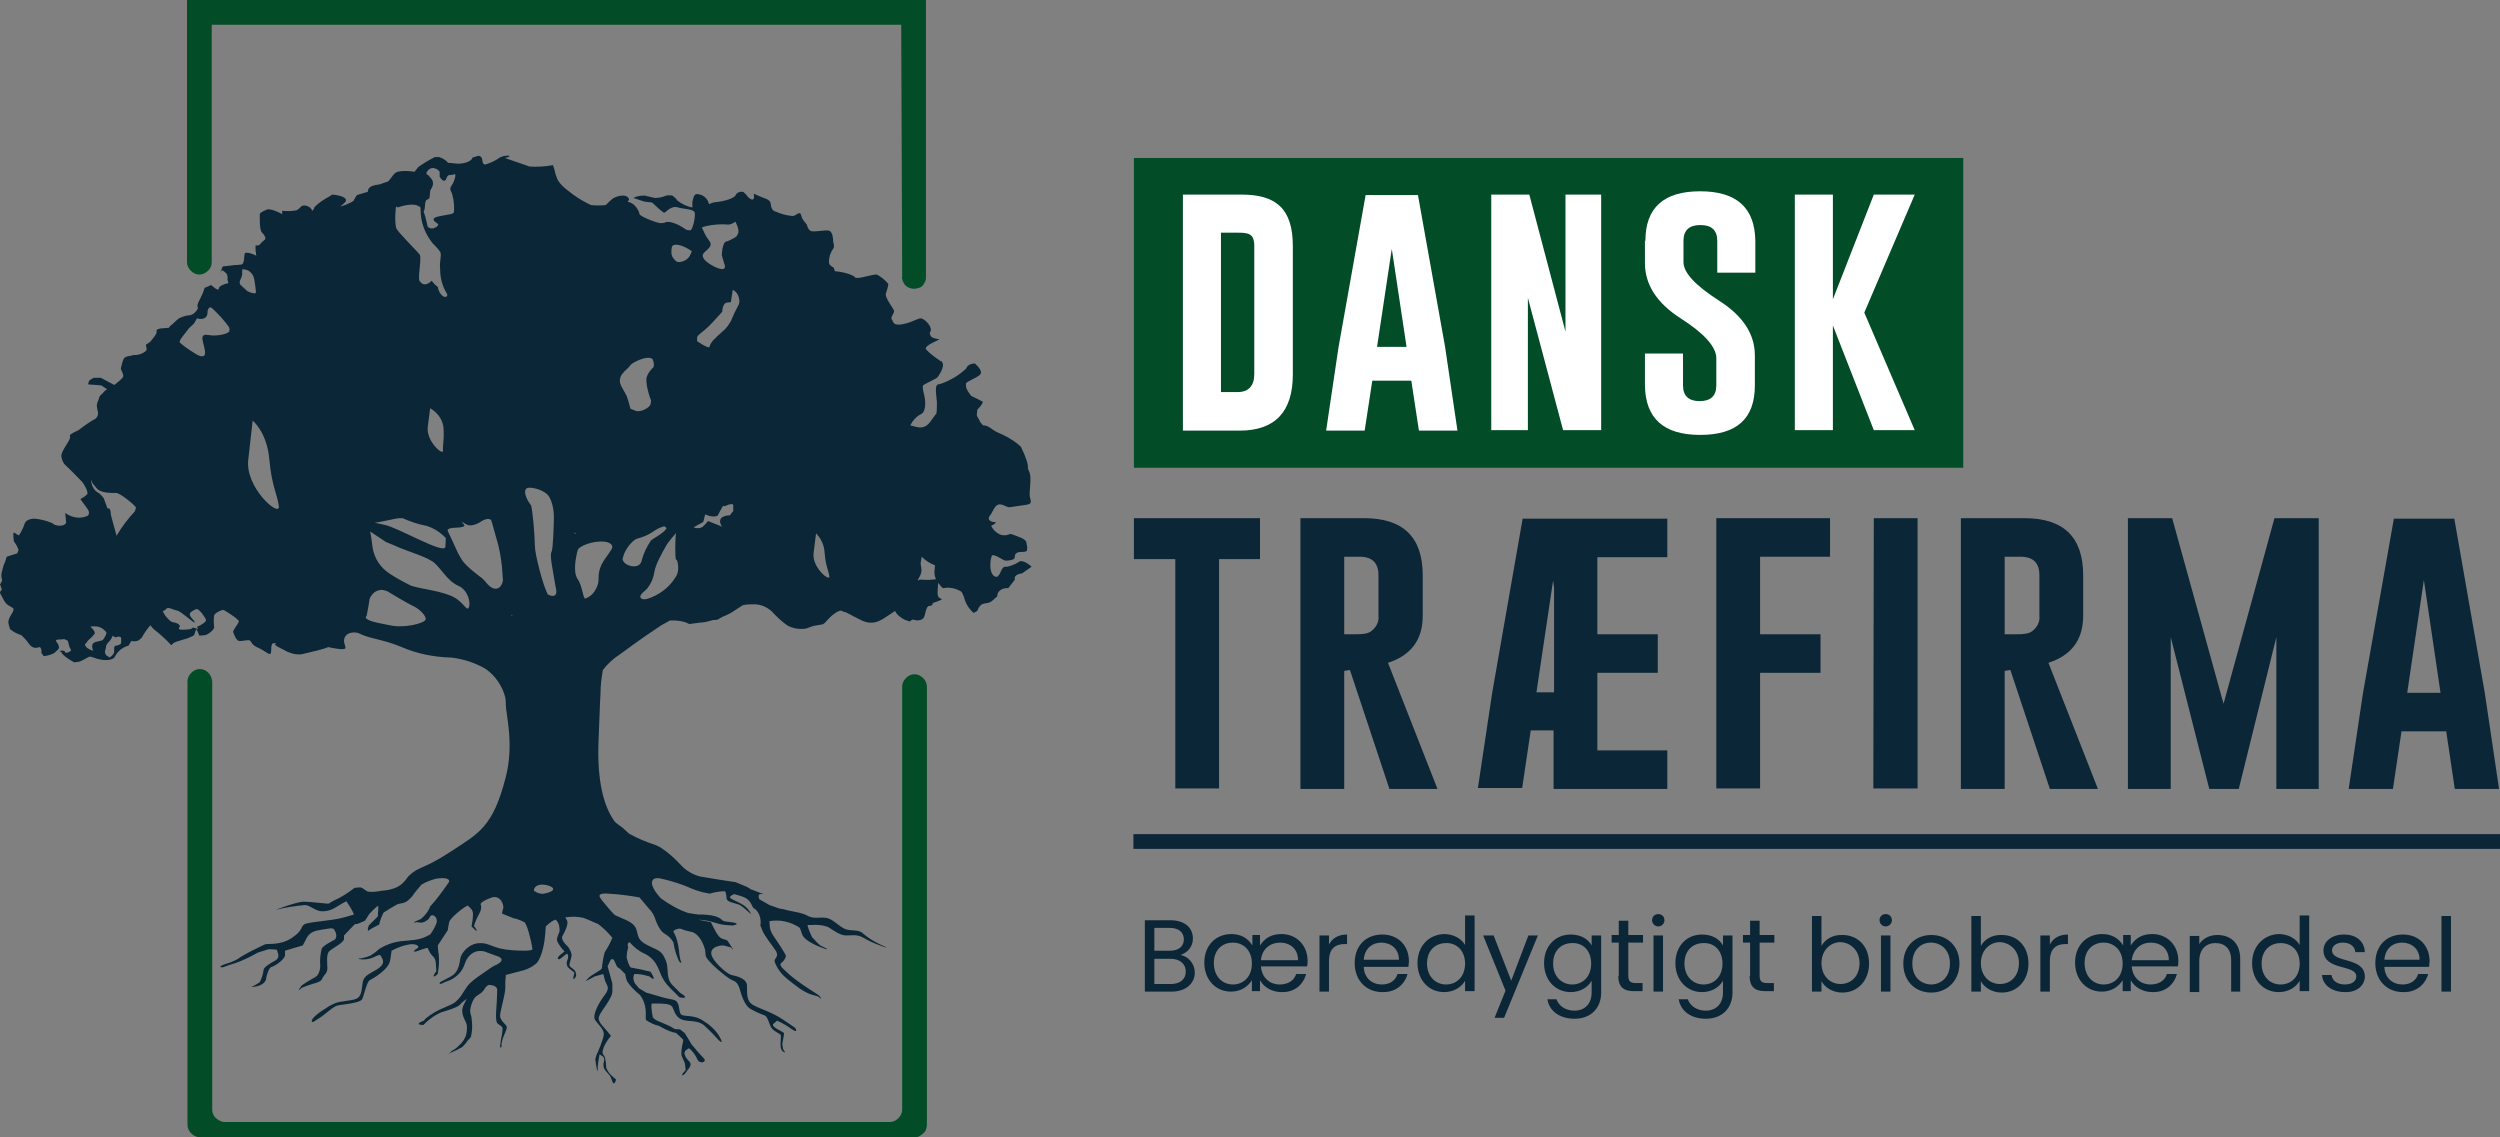
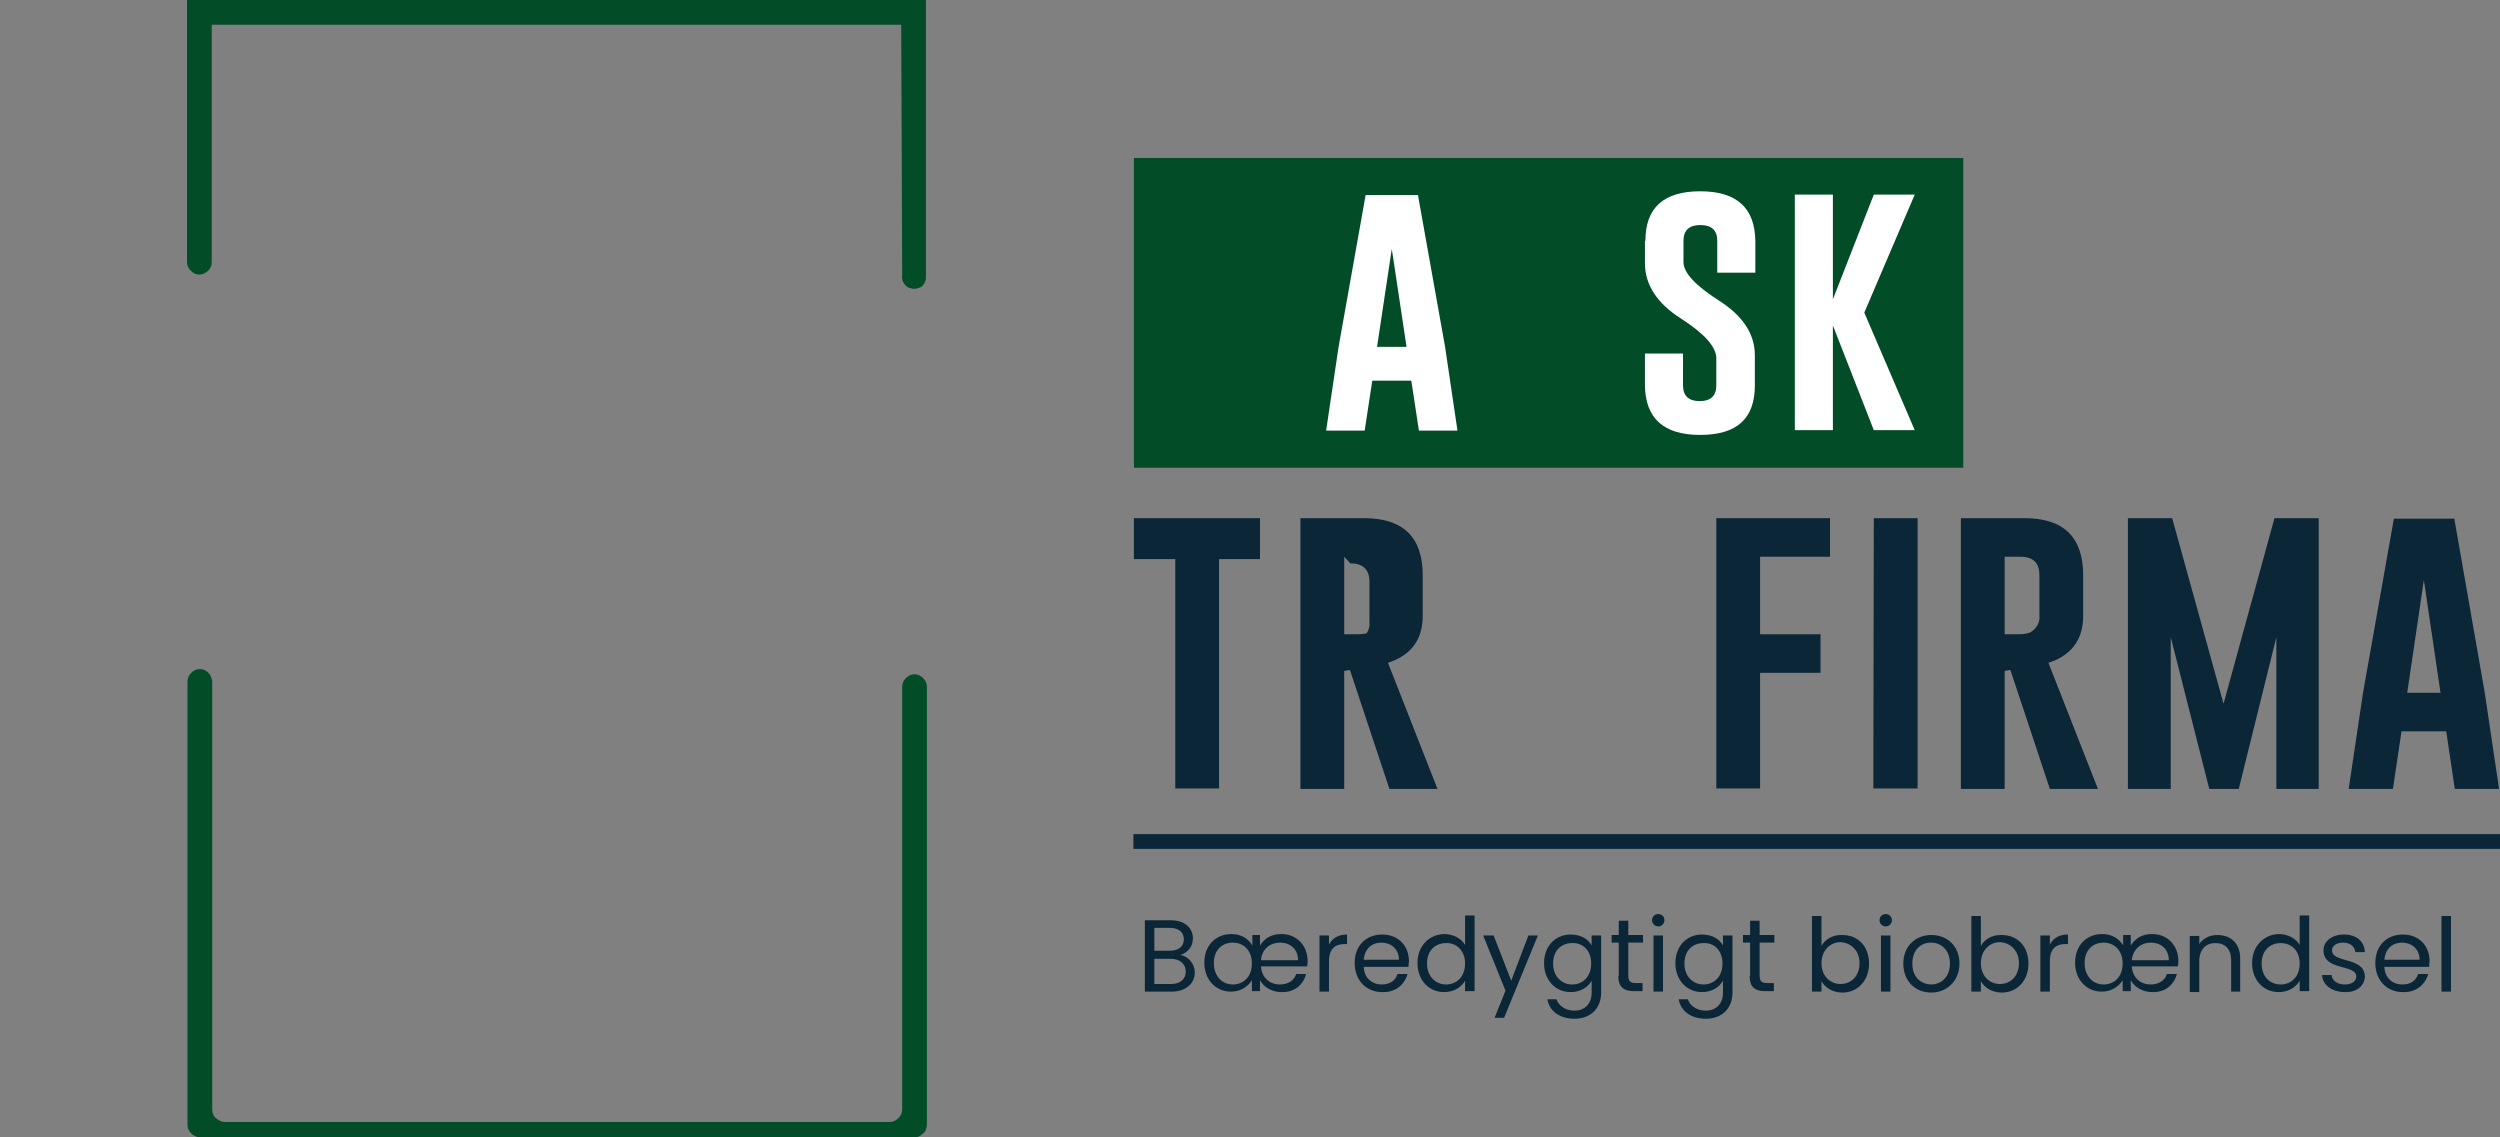
<svg xmlns="http://www.w3.org/2000/svg" version="1.1" id="Layer_1" x="0px" y="0px" viewBox="0 0 525.4 239" style="enable-background:new 0 0 525.4 239;" xml:space="preserve">
  <rect x="0" y="0" width="525.4" height="239" fill="#808080" stroke="none" />
  <style type="text/css">
	.st0{fill:#024D27;}
	.st1{fill:#0B2636;}
	.st2{fill:#FFFFFF;}
</style>
  <path class="st0" d="M189.4,5.2H44.5v49.9c0,0.7-0.3,1.4-0.8,1.8c-0.5,0.5-1.1,0.8-1.8,0.8c-0.7,0-1.3-0.3-1.8-0.8  c-0.5-0.5-0.8-1.1-0.8-1.8V0h155.3v58c0,0.4,0,0.7-0.1,1c-0.1,0.3-0.3,0.6-0.5,0.9c-0.2,0.3-0.5,0.5-0.9,0.6c-0.3,0.1-0.7,0.2-1,0.2  s-0.7-0.1-1-0.2c-0.3-0.1-0.6-0.3-0.9-0.6c-0.2-0.3-0.4-0.6-0.5-0.9c-0.1-0.3-0.2-0.7-0.1-1" />
  <path class="st0" d="M192,239H42c-0.7,0-1.3-0.3-1.8-0.8c-0.5-0.5-0.8-1.1-0.8-1.8v-93.2c0-0.7,0.3-1.3,0.8-1.8  c0.5-0.5,1.1-0.8,1.8-0.8c0.7,0,1.3,0.3,1.8,0.8c0.5,0.5,0.7,1.1,0.8,1.8v90c0,0.7,0.3,1.4,0.8,1.8s1.1,0.8,1.8,0.8h139.8  c0.7,0,1.3-0.3,1.8-0.8c0.5-0.5,0.8-1.1,0.8-1.8v-88.9c0-0.7,0.3-1.3,0.8-1.8c0.5-0.5,1.1-0.8,1.8-0.8c0.7,0,1.3,0.3,1.8,0.8  c0.5,0.5,0.8,1.1,0.8,1.8v92.1c0,0.3-0.1,0.7-0.2,1s-0.3,0.6-0.6,0.8c-0.2,0.2-0.5,0.4-0.8,0.6S192.3,239,192,239z" />
-   <path class="st1" d="M214.1,118.1c-0.7,0.5-1.6,0.8-2.4,1h-0.5c-0.6,0-1,1.5-1.3,1.8l-0.3,0.3c-1.1,0.2-1.7-1.4-1.4-3.5l0.2-0.8  c0.2-0.8,2.3,0.8,2.8,0.9c0.4,0.1,1.9-0.1,2-0.5l0.1-0.4c-0.1-0.5,0.5-0.9,1.2-0.9c0.5,0,0.9,0,1.3-0.2v-0.1c0.2-0.8,0-0.9-0.1-1.7  c-0.1-0.8-2-1.3-3-1.7l-0.4-0.1c-0.4,0.2-0.8,0.3-1.2,0.3s-0.9-0.1-1.2-0.3c-0.7-0.4-1.3-1-1.6-1.7c1.4-0.7,1-0.8,0.5-0.8  c-0.4,0-0.9-0.3-1-0.6v-0.3c0.1-0.3,0.3-0.5,0.5-0.8l0.6-1.1c1.1-1.9,2.4-0.2,3.3-0.3c0.9-0.1,1.8-0.3,3.4-0.5s0.9-1,0.8-1.9  c-0.1-0.9,0.4-3.8,0-4.8l-0.4-1c0.2-0.5-0.4-2.4-1.4-4.4c-0.1-0.2-0.2-0.3-0.4-0.4l-0.3-0.3c-1.3-1-2.7-1.8-4.2-2.4  c-0.4-0.2-0.8-0.4-1.2-0.7c-0.5-0.4-1-0.7-1.6-0.8h-0.3c-0.2-0.2-0.4-0.5-0.6-0.7c0-0.1-0.4-0.8-0.7-1.3V87l0.1-0.9  c0.8-0.8,1.3-1.6,1.1-1.7c-0.2-0.1-1.3-0.7-2.4-1.2l-0.5-0.7c-0.2-0.3-0.4-0.6-0.5-0.9c-0.1-0.3-0.1-0.7-0.1-1  c0.1-0.4,2.1-1.1,2.9-1.8s-0.4-1.8-0.9-2.3l-0.1-0.1c-0.3,0-0.5,0-0.8,0.1c-0.3,0.1-0.5,0.2-0.7,0.4l-0.1,0.1l-0.3,0.5  c-1.5,1.4-3.2,2.4-5.1,3.1l-0.8,0.2c-0.8,0.2-0.2,3.1-0.2,3.7c0,0.8,0,1.6-0.1,2.4c-0.1,0-1.3,1.9-1.8,2.3c-0.3,0.3-0.7,0.5-1.2,0.6  c-0.4,0.1-0.9,0-1.3-0.1l-1.2-0.3c0.5-1,1.3-1.9,2.3-2.4c0.9-0.4,1.1-2.4,0.5-4.5c0,0-0.3-1.2-0.1-1.5c0.2-0.3,2.9-1.4,3.1-1.8  c0.2-0.3,1.4-2,1-2.9c-0.5-0.9,0,0-0.7-0.6c-1-0.7-2-1.4-2.8-2.3c-0.5-0.8,3-2,2.8-2.1c-0.8-0.1-1.6-0.3-1.8-0.7  c-0.5-0.9,0.2-0.7,0-1.6c-0.2-0.9-1.5-2.1-2.1-2.1s-2.4,1.1-4.2,1.3s-1.5-0.7-1.9-1.1c-0.3-0.4,0.5-1.2,0.5-1.7s-2.1-2.9-1.7-3.8  c0.2-0.6,0.4-1.2,0.5-1.9c-0.6-0.8-1.5-1.5-2.4-2c-0.6-0.1-3.2,0.7-3.9,0.7h-0.6c-0.2-0.5-2.1-1.2-4.3-1.4c0,0-0.1,0-0.2-0.5  c0-0.5-1-0.4-1.1-1.4c0-1,0.3-2,0.9-2.8c0.4-0.7,0-1.1,0-1.6s-0.1-1.9-0.8-2.2c-0.7-0.3-3.4,0.4-4,0c-0.4-0.3-0.6-0.7-0.7-1.2  c-0.1-0.3-1-1-1.2-2s-1-0.2-1.4,0l-0.4,0.1c-1.2-0.1-2.4-0.4-3.5-0.9l-0.3-0.1c-0.3-0.1-0.7-0.5-0.8-1.4c-0.1-0.8-0.3-1-2-1.6  l-1.6-0.7c0.2,0.9,0,1.4-0.5,1.2c-0.4-0.2-0.8-0.5-1-0.9l-0.3-0.3l-0.3-0.3c-0.1-0.1-0.3-0.1-0.5-0.1c-0.2,0-0.3,0-0.5,0.1  c-0.2,0.1-0.3,0.1-0.4,0.2c-0.1,0.1-0.2,0.2-0.3,0.4c-0.2,0.6-2.2,1.3-4.3,1.5c-0.3,0-0.5,0.1-0.8,0.2l-0.5,0.2  c-0.1-0.5-0.4-1.1-0.8-1.4c-0.4-0.4-0.9-0.6-1.5-0.7h-0.4c-0.4,0-0.8,1.1-0.8,2v0.8c-1.2-0.2-2.3-0.8-3.2-1.5c-0.2-0.4-0.6-0.7-1-1  c-0.6-0.1-1.2-0.1-1.8,0.2c-0.6,0.2-1.2,0.3-1.9,0.3c-0.4-0.1-1.6-0.4-2.1-0.5c-0.8,0-1.7,0.1-2.4,0.5l1.5,0.5  c1.5,0.6,2.2,0.2,2.6,0.6s2.1,2,2.4,2c0.3,0,1.4-1.6,2.9-1.1c1.4,0.4,3.3,0.3,3.5,1.1c0.2,0.8-0.4,3.5-0.9,3.7c-0.3,0-0.7,0-1-0.2  c-1.8-1.3-3.8-1.9-4.4-1.4l-0.7,0.1c-0.7,0.1-4.5-1.4-4.6-1.9l-0.1-0.4c-0.2-0.5-0.5-1-0.9-1.4c-0.4-0.4-0.9-0.7-1.5-0.8l0.2-0.3  l0.1-0.1c0-0.5-0.6-0.9-1.2-0.9c-0.8,0-1.5,0.2-2.2,0.6c-0.5,0.4-1,0.9-1.5,1.4c-1,0.1-2.1,0.1-3.1,0l-0.2-0.1  c-1.2-0.6-2.3-1.2-3.4-2c-1-0.8-3.1-2.1-3.6-3.7c-0.6-1.6-0.2-0.8-0.5-1.7l-0.3-0.9c-1.6,0.3-3.2,0.4-4.9,0.3l-2.6-0.9l-2.6-0.9  c1-0.2,1.3-0.5,0.6-0.5c-0.7,0-1.5,0.2-2.1,0.7c-0.8,0.5-1.7,0.9-2.7,1.2l-0.3-0.2c-0.3-0.2-0.1-1-0.5-1.4c-0.4-0.5-1-0.1-1.4,0  l-0.4,0.1c-0.1,0.7-1.5,1.3-3.1,1.3l-1-0.1l-1.1-0.1c-0.1-0.3-0.9-0.9-1.8-1.2h-0.9c-1.2,0.6-2.4,1.3-3.5,2.1l-0.4,0.5l-0.4,0.5  c-1.8-0.3-3.6-0.2-4.1,0.3c-0.5,0.4-1.2,1.7-1.6,1.8c-0.5,0.1-1.4,0.5-1.5,0.5c-0.5,0.2-2.6,0.1-2.6,1.6L75,41l-0.6,1l-0.1,0.2  c-0.3,0.2-0.6,0.4-0.9,0.5c-0.2,0.1-0.5,0.2-0.5,0.2c0.1,0-0.1,0.1-0.4,0.2c-0.3,0.1-1,0.3-1,0.3c0.2-0.2,1.2-0.9,1.2-1.2V42  c0-0.5-1.3-1-2.9-1.1l-0.3,0.2l-0.3,0.2c-1.1,0.6-2.2,1.3-3.1,2.2c-0.1,0.2-0.1,0.4-0.2,0.5l-0.4,0.4c0.2-0.2-0.1-0.7-0.7-1  c-0.6-0.3-1.2-0.3-1.5,0c-0.3,0.3-0.6,0.6-1,0.8c-1,0.2-2,0.2-3,0.1v0.6V45c-2.2-1.2-3.1-1-3.1-1s-1.6,0.6-1.6,1  c0,0.4-0.1,3.2,0.4,3.8c0.6,0.6,1.1,1.4,0.5,1.7c-0.4,0.3-0.7,0.6-1,1c-0.3,0.1-0.5,0.1-0.8,0.1v0.5c0,0.3,0,0.7,0.1,1  c0,0.1,0,0.2,0,0.4c0,0.1,0.1,0.2,0.1,0.3c0-0.1-2.4-1.2-2.5-0.4l-0.1,0.8c0,0.7-0.2,1.4-0.6,1.4l-1,0.1h-0.1h-0.2L46.8,56l-0.4,1  l-0.1,0.2c-0.1,0.3-0.3,0.5-0.3,0.5l0.6-0.9c0.4,0.1,0.7,0.4,1,0.7c0.2,0.4,0.3,0.8,0.2,1.2l0.1,0.4l0.1,0.4c-1.1,0.2-2,0.7-2,1.1  c0,0.4-0.4,0.3-0.9-0.1c-0.3-0.3-0.6-0.5-1-0.7L44.2,60L43,60.5l-0.3,0.9c-0.3,0.9-1.3,2.4-1.2,2.9l0.1,0.5  c-0.2,0.4-0.5,0.8-0.9,1.1c-0.4,0.3-0.8,0.4-1.3,0.4c-0.6,0.1-1.1,0.3-1.6,0.5c-0.5,0.3-0.9,0.7-1.3,1.1l-0.6,0.5  c-0.6,0.5-0.2,0.5-0.6,0.5c-0.4,0.1-2.4,0-2.4,0.6v0.5c-0.2,0.4-0.5,0.8-0.5,0.8c0,0-0.4,0.5-0.8,1l-0.4,0.3  c-0.4,0.3-0.6,0.2-0.5,0.6c0.1,0.4,0.2,0.8,0,1l-0.2,0.2c-0.7,0.5-1.6,0.8-2.5,0.7l-0.2,0.1c-0.2,0.1-1.5,0.1-1.8,0.7  c-0.3,0.6-0.4,1.3-0.6,2c0,0.4,0.6,1.2,0.5,1.7s-1.2,1.2-1.6,1.6c-0.1,0.1-0.2,0.1-0.3,0.2l-2.8-1.5h-1.5c0,0-1,0.5-1,0.7  c0,0.3-0.4,0.7,0,0.7s2.6,0.2,2.6,0.2l1.2,0.8c-0.2,0.2-0.5,0.3-0.7,0.6c-0.4,0.5-0.9,0.7-1,1.3c-0.1,0.6-0.6,1-0.4,2l0.2,1  c0,0.3,0,0.6-0.2,0.9s-0.4,0.5-0.7,0.6c-0.7,0.4-1.3,0.8-2,1.3c-0.4,0.3-0.8,0.6-1.2,0.9c-0.6,0.3-1.3,0.6-1.8,1v0.6  c0,0.7-2,2.9-1.8,4c0.1,0.5,0.3,1.1,0.6,1.5c1.6,1.5,3.2,3.2,3.7,3.7s1.5,2.4,1.1,2.7c-0.4,0.4-0.9,0.7-1.4,1l0.8,1.1l0.8,1.1  c0.1,0.2,0.2,0.4,0.2,0.7c0,0.2-0.1,0.5-0.3,0.6c-0.6,0.3-1.3,0.4-2,0.4c-1-0.1-1.9-0.4-2.7-1l0.1,1l0.1,1c-0.1,0.6-1.2,0.9-2.4,0.5  l-0.3-0.2l-0.3-0.2c-1.2-0.5-2.5-0.8-3.7-0.9c-0.9,0-1.8,0.4-2,1c-0.3,0.9-0.7,1.7-1.2,2.5H4c-0.5,0-1.3-1.2-1.2,0l0.1,1.2  c0.4,0.6,0.8,1.2,1,1.9c0,0.1-0.3,0.7-0.3,0.7L1.4,117l-0.3,1c-0.4,0.8-0.6,1.7-0.8,2.6v0.7c0.1,0.3,0.2,0.6,0.1,0.8  s-0.2,0.5-0.4,0.7l0.3,0.8c0.3,0.8-0.7,0.4-0.1,1.4c0.6,1,0.7,1.7,1.7,2.3c1,0.6,1.3,0.5,0.5,1.8s-0.7,1.7-0.5,2.4l0.2,0.7  c0.7,0.6,1.5,1,2.4,1.3l0.8,0.8c0.8,0.8,1.1,2.1,2.6,1.8l0.4-0.1c0.3,0,0.5,0.6,0.4,1.2l0.2,0.3l0.3,0.4c0.8-0.1,1.7-0.3,2.4-0.8  c0-0.2,0.8-0.5,0.8-1.1l-0.1-0.4c-0.1-0.5-1.2-1.2,0.1-1.2s0.8-0.2,1.3,0c0.5,0.2,0.6,0.2,0.7,0.8c0.1,0.5,0.2,0.9,0.5,1.3v0.2  c0,0.2-1,0.7-1.2,0.4l-0.1-0.2c-0.1-0.2-0.6-0.2-1.1-0.1l0.3,0.2l0.2,0.2c0,0.3,1.1,1.2,2.6,2l0.8-0.1c0.9-0.1,2.2-1.2,2.6-1.1  c0.2,0.1,0.5,0.1,0.7,0.2c2,0.8,4.1,0.7,4.5-0.3c0.6-1.1,1.6-1.9,2.8-2.2l0.3-0.5l0.3-0.5c0.4,0.1,0.8,0.1,1.2,0  c0.4-0.1,0.7-0.4,1-0.7c0.5-0.9,1.1-1.8,1.8-2.6l0.4,0.5l0.4,0.4c1.3,1,2.5,2.1,3.6,3.3l0.4-0.4c0.4-0.4,3.1-1,3.4-1.2l0.1-0.1  c0.5-0.1,1-0.4,1-0.7c0.1-0.4,0.2-0.7,0.4-1c0.4,0.8,0.6,1.4,0.6,1.4l1-0.1l0.1,0c0.3,0.1,2.2-1.1,2-1.8c-0.1-0.8-0.1-1.6,0-2.3  c0-0.5,1.6-1.3,2-1.2c0.3,0.1,3.3,2,3.2,2.4c-0.1,0.5-1.3,1.9-1.2,2.2c0.1,0.3,0.6,1.8,1.2,1.9c0.7,0.1,1.9-0.3,2.3-0.1  s0.2,0.9,1.9,1.6c1.6,0.7,2.6,2.1,2.6,0.5c0-1.6,0.3-1.6,0.9-1.5s-1.1,0,1,1c2.1,1,0.7,0.5,2.1,1c0.8,0.3,1.6,0.4,2.4,0.3  c2.2-0.5,4.7-1.1,5.6-1.5l0.5,0.1c0.6,0.1,3.2,0.7,3.1,0l-0.1-0.5c-0.7-1.8,0.6-3,2.7-2.6l0.9,0.4c2.1,0.9,4.4,1,8.1,2.5  c3.4,1.5,7,2.2,10.7,2.3c2.5,0.3,5,1.1,7.2,2.4c2,1.4,3.5,3.6,4.1,6c0.1,0.5,0.1,1,0.1,1.4c0,2.1,1.8,8.3,0,15.3  c-2.7,10.6-5.7,11.8-11.6,15.7c-6,3.9-6.4,2.9-8.7,5c-0.8,0.7-1.3,2.9-5.8,3.2c-0.9,0.2-1.9,0.3-2.8,0.2c-0.7-0.2-1.2-1-1.9-0.9  l-1,0.1c-1.4,1.1-2.8,2-4.4,2.7c0,0-0.9,0.5-1,0.6c-0.1,0.1-3.7-0.4-5.2-0.4s-5.7,1.6-5.9,1.7c2-0.5,4.1-0.8,6.1-1  c1.3,0.1,2.3,1.5,4,1.3c1.7-0.1,2.5-0.9,3.6-1.5l1.1-0.6c0.6,0.9,1.2,1.8,1.6,2.8l-2.1,0.6c-2.8,0.8-7.6,0.9-8.4,1.5  c-0.8,0.6-0.2,1.3-2.7,2.9s-5.1,1-5.6,1.3c-1.7,0.8-3.3,1.6-5,2.6c-0.6,0.5-1.3,0.8-2,1.1c-2.1,0.6-2.9,1.1-1.8,1.1l1.4-0.5  c1.5-0.4,2.9-1,4.3-1.7l1.7-0.9l2.2-0.7H57c0,0,0.6,0,1.2,0.1l0.2,0.7c0.1,0.2,0.1,0.3,0.1,0.5c0,0.2,0,0.4-0.1,0.5  c-0.1,0.2-0.2,0.3-0.3,0.4s-0.3,0.2-0.5,0.3c-0.7,0.4-2.1,1.2-2.2,1.8c-0.1,0.9-0.4,1.8-0.8,2.6c-0.2,0.1-0.4,0.3-0.6,0.4  c-0.5,0.3-0.9,0.5-1.2,0.6h0.2c1.5,0,2.8-0.8,2.9-1.6s0.6-2.5,1.2-2.6s2.8-1.6,2.8-2.5v-0.9l2-0.6l1.7-0.5l0.3-0.5  c0.7-1.2,0.7-2.4,3.6-2.8l1.9-0.3h0.1c0.2,0,0.4,0,0.6,0.1l0.2,0.3c0.5,0.7,0.5,1.7,0,2s-2.4,1.2-2.7,1.9c-0.3,1.2-0.4,2.4-0.3,3.6  c0,0.7-0.2,1.5-0.7,2.1c-0.3,0.3-1.4,0.8-2.3,1.4l-0.9,0.6c-0.8,1.1-0.8,1.3,0,0.5l1.3-0.5c1.3-0.5,2.7-0.6,3-1.4  c0.3-0.8,1.1-1.1,1.1-2.2c0-1.1-0.3-2.9,0.4-3.6c0.8-0.7,3.1-1.8,3.1-2.6v-0.7c1.2-1.3,2.3-2.4,2.3-2.4h0.1H75  c0.1,0,0.8-0.3,1.7-0.7l0.2-0.3l0.7-1.1c1-1.1,1.9-1.9,1.9-1.7c0,0.2,0,1.1-0.1,2.2l-1.6,1.6l-0.3,0.3c-0.2,0.6-0.3,1.1-0.1,1.1  c0.7-0.5,1.5-0.9,2.3-1.3l0.1-0.5c0.2-0.7,0.5-1.4,0.8-2c0.9-0.6,1.9-1.2,2.8-1.7c0.5-0.3,1.7-0.1,2.6-1.1l0.6-0.6  c0.6-0.9,1.3-1.7,2-2.5l0.2-0.1c0.8-0.5,1.7-0.8,2.7-1.1c2.1-0.4,3.4,0,2.7,0.9c-1.2,1.7-2.4,3.4-3.8,4.9l-0.2,0.5  c-0.4,0.8-1,1.5-1.7,2.1l-0.4,0.2c-1.3,0.5-1.5,0.7-0.5,0.5l0.8,0.1c0.4,0,0.8-0.1,1.2-0.4c0.4-0.2,0.6-0.5,0.8-0.9  c0.3-0.6,1.4-0.1,1.4,0.9v0.3c-0.3,0.9-0.8,1.8-1.4,2.6l-1,0.5c-1.5,0.7-3.1,0.7-5.1,0.9c-1.7,0.2-3.3,0.8-4.7,1.7  c-0.5,0.5-1.1,0.9-1.7,1.3c-0.9,0.4-1.8,0.6-2.7,0.7c1.2,0.3,2.6,0.1,3.7-0.5l0.2-0.1c0.3-0.1,0.5-0.2,0.8-0.2l0.2,0.3  c0.4,0.7,0.8,1.4-0.3,2.3c-1.1,1-3.4,1.4-3.6,3.3c-0.2,1.9-0.4,2.9-1.3,3.3c-0.8,0.4-3.4,0.5-4.4,0.9c-1,0.4-1.9,1-2.8,1.6  c-1.8,1.2-2.7,2.3-1.9,2.4l1.4-0.9c1.4-0.9,2.8-2.4,3.8-2.6c1-0.2,4.7-0.5,5.1-1.3c0.4-0.8,1-3.7,1.6-4c0.6-0.3,4-2.2,4.3-4.2l0.3-2  c1.1-0.6,2.4-1.1,3.6-1.3c1.5-0.3,2.5,0.4,1.8,0.8c-0.7,0.4-0.9,0.7-0.5,0.7s2.9-1.1,2.7-0.7l0.3,0.6c0.6,1.3,1.3,1,1.4,2.6l0.1,1.6  c-0.9,1.2-0.7,1.5,0.3,0.6l0.2-1.5c0.1-1.1,0.1-2.2-0.1-3.3l-0.1-1.2l2.1-3.2c0,0,0.1-0.8,0.3-1.7s3.1-3.2,3.9-3.5l0.6,0.6  c0.7,0.6,0.5,1.5,0.4,2.6l-0.2,1.2c1.2,1.3,1.5,1.2,0.5-0.1l0.4-1.1c0.4-1.1,1.3-2.1,1.1-3.1l-0.1-0.4c0.1-0.4,1.2-1,2.4-1.4  c1.2-0.4,2.3,0.6,2.4,2.1l-0.2,0.8l-0.1,0.5l2.5,1l0.5,0.1c0.6,0.2,1.1,0.4,1.7,0.7c0.5,0.3,1.4,3.5,1.7,5.7c0,0,0.1,0.5-4.2,0.2  c-4.3-0.3-4.5-1.5-6.8-1.5c-0.9,0-1.7,0.3-2.4,0.8c-0.7,0.5-1.3,1.2-1.6,1.9c-0.4,0.9-0.1,3.3-2.3,4.4l-2.1,1.1  c-0.3,0.5,0.1,0.5,1,0l0.8-0.3c0.8-0.3,1.5-0.8,2.1-1.4s1-1.3,1.3-2.2c0.8-2.3,2.7-3.1,4.5-2.4l1.9,0.7c1.9,0.5,1.7,1.4-0.3,2.2  c-0.5,0.3-1,0.6-1.5,1c-1.2,0.8-2.4,1.6-3.5,2.6c-1,1-1.5,2.3-2.4,3.3s-1.3,1.1-2.9,1.8c-1.5,0.6-2.9,1.4-4.1,2.4l-0.3,0.4  c-1.4,0.5-1.5,0.9-0.1,0.9l0.6-0.6c0.9-0.8,1.9-1.5,3-2c1.2-0.4,3.4-1,4-1.6l0.6-0.6l0.9-0.7l-0.5,1l-0.2,0.4  c-0.8,1.8,0.5,3.1,0.7,4.1c0.1,0.8,0,1.6-0.2,2.3c-0.3,0.7-0.7,1.4-1.3,1.9c-0.4,0.4-0.7,0.7-1.2,1l-0.5,0.3  c-0.7,0.7-0.8,0.9-0.3,0.4l1.1-0.5c0.5-0.2,0.9-0.5,1.4-0.7c0.4-0.4,0.8-0.8,1.1-1.3c0.2-0.3,0.7-0.6,0.8-1c0.3-1.3,0.3-2.6,0.1-3.8  c0-0.5-0.3-1-0.3-1.6c0.1-0.9,0.4-1.9,0.9-2.6c0.4-0.6,1.2-0.8,1.8-1.5l0.3-0.4c0.2-0.4,0.5-0.7,0.9-0.9l0.3,0  c0.9,0.1,1.5,0.4,1.5,1.1c0,0.9-0.1,1.7-0.1,2.6c0,0.4-0.4,3.7,0.1,4.3c0.5,0.6,1.3,0.6,1.1,1.5l-0.1,0.9c-0.2,0.8-0.3,1.6-0.4,2.4  c0,0.5,0.4,0.7,0.3-0.5l0.2-0.8c0.2-0.8,1-2.2,0.9-2.7c-0.1-0.5-1.4-1.3-1.4-2.3c0-1,1.1-4.5,1.1-5.9v-1.4c0.1-0.7,0.1-1.3,0.1-1.3  l3.8-1c1-0.3,1.9-0.8,2.7-1.5c1.2-1.4,1.7-4.7,1.8-6.2l0.1-1.5c0.9-0.9,1.9-1.5,2.1-1.4l0.1,0.1c0.3,0.3,0.5,0.7,0.6,1.1  s0.1,0.8,0.1,1.2c-0.1,0.5-0.7,1.4-0.5,2.1c0.4,0.8,0.9,1.5,1.5,2.1v0.1c-1.3,0.9-1.8,1.6-1,1.6l0.8-0.6l0.1-0.1  c0.1-0.1,0.4-0.3,0.7-0.5l0.1,0.2c0.1,0.1,0.1,0.3,0.1,0.5s0,0.3-0.1,0.5c-0.1,0.3-0.2,0.5-0.2,0.8c0,0.3,0.1,0.6,0.2,0.8  c0.3,0.4,1.2,1,1.3,1.1l0.1,0.2c-0.4,1.4-0.2,1.7,0.4,0.6l-0.1-0.7c-0.2-0.8-1.2-1-1.3-1.5c-0.1-0.5,0.6-2,0.4-2.4  c-0.1-0.5-0.4-1.1-0.7-1.5c-0.4-0.4-1.6-1.5-1.2-2.3c0.5-0.8,1.3-2.5,1-3.2l-0.4-0.7c1.3-0.2,2.6-0.2,3.8,0.1l0.8,0.3l2.3,1  c1.1,0.8,2.1,1.8,3,2.9l-0.1,0.2c-0.4,1-0.9,1.9-1.5,2.8c-0.3,1.1-0.5,2.2-0.6,3.4c-0.1,0.4-2.3,1.4-2.9,2.1l-0.5,0.6l1.9-1l1.8-0.5  l0.3,1.2c0.3,1.2,1.3,1.5,0,3.2c-1.3,1.7-2.7,4.3-2,5.3s1.8,1.9,1.8,2.9s-1.4,4.2-1.5,4.3l-0.3,1c0.3,2.1,0.5,3.1,0.5,2.2  c0-1.1,0.2-2.1,0.4-3.2l0.2,0.1c0.7,0.4,0.8,0.6,0.8,1.1c-0.1,0.5-0.3,0.7-0.1,1.6c0.3,0.8,1.2,1.3,1.5,2.1l0.3,0.8  c0.2,0.6,0.5,0.5,0.8-0.4l-0.8-0.7c-0.6-0.5-1-1.1-1.3-1.8c0-0.8-0.1-1.5-0.3-2.3l-0.4-0.6c-0.3-0.7,0.5-2.4,1.7-3.8l-0.8-1  c-0.8-1-2.1-2-1.7-3.1c0.4-1.2,2.8-3.7,2.8-5.3v-1.6l-1-3.6c0,0,0.2-0.5,0.5-1.1c0.3-0.6,0.7-0.6,1,0.1l0.4,0.9l0.1,0.2l0.6,0.4  l1.1,1.1l0.2,1c0.2,1,2.2,2.9,2.9,3.4c0.7,0.9,1.1,2,1.2,3.2c0.1,0.9-0.1,1.8,0.1,2.1c0.8,0.5,1.7,1,2.7,1.2c0.9,0.5,1.8,1,2.8,1.3  l0.8,0.2c0.6,0.5,1.3,1.2,1.5,1.4l-0.1,0.7c-0.2,0.7-0.3,1.5-0.3,2.3c0,0.7,0.7,1.4,0.8,2.4l0.1,1c-1,1-1,1.4-0.2,0.8l0.9-1.2  c0.9-1.2-0.2-1.4-0.7-2.4c-0.1-0.1-0.1-0.3-0.2-0.5s0-0.3,0-0.5c0.1-0.2,0.1-0.3,0.3-0.4c0.1-0.1,0.3-0.2,0.4-0.3l0.2-0.1  c0.8,0.6,1.4,1.5,1.8,2.4c0.5,1,2.1,0.5,1.3-0.3l-1.2-1.3c-0.4-0.5-0.8-0.9-1-1.2l-0.2-0.2l-0.4-0.6c0-0.1-0.6-1-1.2-2l-0.9-0.7  c-0.3-0.2-1.1,0-1.3-0.2c-1.5-1-3.5-1.5-4.1-2l-0.4-0.4c-0.3-1.5-0.4-2.8-0.2-2.9h0.3c2.1,0,3.5,0,4,0.7c0.4,0.7,0.6,2.2,2.1,2.7  c1.5,0.5,3.3,0,4.7,1.3c1.4,1.3,2.3,2.3,2.3,2.3c1.4,1.6,1.7,1.4,0.6-0.4c-0.8-1.2-1.9-2.2-3.1-2.9c-2.2-1.6-4.5-0.7-4.9-1.6  s-0.1-2.6-1.5-2.9s-1.9-0.4-1.9-0.4l-3.8-1.1l-1.5-0.9l-0.5-0.6c-0.3-0.3-0.5-0.6-0.6-1s-0.1-0.7,0-1.1l0.1-0.3c0.5,0,1,0,1.5,0.1  l0.5,0.1l1.2,0.3c1.1,1,1.2,0.5,0.2-1l-0.9-0.2c-1-0.3-3.1-0.6-3.3-0.7c-0.4-0.6-0.6-1.3-0.8-2c0-0.7,0.1-1.4,0.3-2.1v-0.2  c-0.2-0.5,0-0.9,0.3-1l0.3,0.3c0.7,0.8,1.6,1.5,2.6,2c1.2,0.5,2.2,1.4,2.8,2.5c0.8,1.4,0.9,2.9,2.8,4.8l2,2c1.5,0.3,1.6-0.1,0.2-0.9  l-1.6-1.6c-1.6-1.6-0.7-3.4-1.5-5.3c-0.8-1.9-1.2-1.9-3.5-3s-2.2-1.8-2.6-3.3c-0.4-1.4-1.6-1.9-3.5-2.7l-1.1-0.5c-1-1-1.8-2-2.7-3.1  l-0.4-0.6c-0.6-1,1.5-0.8,1.5-0.8c2.3,0.1,4.5,0.4,6.8,0.8l2.1,2.5l0.3,0.3c0.3,0.4,0.6,0.9,0.8,1.4l0.2,0.6c0.7,1.8,1.3,2.5,2,2.9  c0.7,0.4,1.3,1,1.7,1.7l0.1,0.5c0.2,1.2,0.6,2.4,1.1,3.5c0.4,0.5,0.7,0.4,0.3-0.2l-0.2-1.1c-0.1-1.3-0.3-2.5-0.7-3.7l-0.6-1.3  c0.3-0.3,0.6-0.4,1-0.5c0.4-0.1,0.7,0,1.1,0.2l0.7,0.2l0.8,0.2c1.3,0.1,2.6,1.8,3.1,3.9l0.1,1.1c0.1,1.1,4.5,4.7,5.4,5.1  c1,0.4,1.4,0.7,1.8,2.1c0.4,1.4,1,3.1,2,3.9c1,0.6,2.1,1.1,3.2,1.5c0.6,0.2,0.9,1.6,1.3,2.4s1.6,1.3,2,1.6c0.3,0.3-0.1,1.8,0.1,2.8  s1.2,1.1,0.8,0.8c-0.2-0.3-0.4-0.6-0.4-1c-0.1-0.4-0.1-0.7,0-1.1c0.1-0.6,0.2-1.1,0.3-1.7c0-0.3-1.5-0.8-2.1-1.4  c-0.6-0.6,0-0.7,0.3-1l0.3-0.3c1.1,0.5,2.2,1.1,3.1,1.8c0.9,0.6,1.2,0.5,0.7-0.3l-2.5-1.7c-2.5-1.7-5.3-2.4-6.5-3.2  c-1.2-0.8-1.1-2.3-1.1-3.9c0-1.6-2.3-2.1-3.3-2.3c-1-0.3-4-2.9-4.2-4.4c-0.2-1.2,1.1-1.6,1.6-1.7c0.3-0.1,0.6-0.1,1-0.1l1.5,0.4  c0.8,1,0.5,0.4-0.7-1.4c-0.3-0.2-0.7-0.3-1.1-0.4c-1-0.4-1.6-2-2.1-2.9l-0.3-0.6l-2.6-0.5c0,0,0.6,0,1.3,0.1l0.5,0.1  c1,0.1,2.4,0.8,3.9,0.9l1.5,0.1c1.5-0.3,0.9-0.6-1.2-0.8c-0.3,0-0.7-0.1-1-0.3c-0.3-0.3-1-1.1-4.2-1.2h-0.8c-1-0.1-1.8-0.3-2-0.3  h-0.1c-2.1-0.7-4-1.8-5.8-3.1c-0.4-0.5-0.9-1-1.2-1.5c-1.2-1.8-0.8-3,1-2.7c2.3,0.5,4.6,1.2,6.8,2.2c1,0.4,2,0.7,3.1,0.9l0.6,0.1  c1-0.3,2.1-0.5,3.2-0.5l0.1,0.3c0.3,0.8,0,1.3,0.5,1.7c0.5,0.4,2.2,0.7,2.5,0.9c0.8,0.5,1.5,1.2,2.2,1.8c0.4,0.5-0.3-1.1-1.5-1.8  c-1.2-0.8-2.4-1.1-2.7-1.5l-0.1-0.1c0-0.2,0.4-0.5,0.9-0.7l0.7,0.2c1.3,0.4,2.3,0.6,3,2.1l0.3,0.6c1.1,0.5,1.8,2.2,1.5,3.7l0.4,1  c0.4,1.1,2.2,3.3,2.9,4.4c0.7,1.2-0.5,1.6-0.3,2.2c0.5,1.4,1.4,2.6,2.5,3.5c1.6,1.3,3.6,3,5.5,3.5l1.1,0.3c0.8,0.7,0.9,0.7,0.3-0.1  l-0.1-0.1c-0.2-0.2-3.6-2.3-4.3-2.9c-1.3-0.9-2.4-1.9-3.5-3c-0.7-1,0.1-0.8,0.6-1.7s0.3-0.7-0.8-2.6c-1.2-1.9-2.1-2.8-2.3-4.1  l-0.1-1.3c2.2-0.4,4.5,0.1,6.4,1.4c0,0,0,0,0.5,1.4c0.5,1.4,3.7,2.6,3.7,2.6c2,0.8,2.1,0.6,0.1-0.3c-0.5-0.4-0.9-0.8-1.3-1.3  l-0.4-0.4c-0.4-0.8-0.8-1.7-1-2.6h0.9c1.1-0.1,2.3,0,3.4,0.4c1,0.6,2.5,1.8,3.8,1.8s2.3-0.3,3.7,0.5c1,0.6,2.1,1.1,3.2,1.5  c2,0.8,2.1,0.7,0.1-0.2c-1.2-0.6-2.4-1.3-3.4-2.2c-1-1-2.5-0.4-3.9-1c-1.4-0.7-2.5-2.1-3.9-2.3s-2.6,0.3-4-0.5  c-1.3-0.7-3.2-0.8-4.9-1.3l-0.5-0.1H164l-0.2-0.1h-0.1l-2-0.7l-0.7-0.4l-1.4-0.8c-0.3-0.6-0.2-1.2,0.4-1.1c0.5,0,0.6,0,0.2-0.1  c-0.4-0.1-1.8-0.7-1.8-0.7l-0.3-0.1H158l-1-0.6l-2.4-1l-3.9-0.6c0,0-2.4-0.4-3.6-0.6c-1.5-0.4-2.9-1.2-4-2.4c-1.2-1.3-2.5-2.5-4-3.5  c-0.4-0.3-0.9-0.5-1.3-0.7c-1.9-0.6-3.8-1.4-5.6-2.4l-1.2-1.1c-0.5-0.5-1.6-1-2-1.7c-2-2.9-3.6-8-3.2-17c0.3-8.5,0.4-9.6,0.4-9.6  c0-1.7,0.2-3.3,0.5-5c1-1.3,2.2-2.4,3.6-3.3c0,0,5-3.7,7.8-5.5l0.9-0.6l1.8-1h0.9c0.9,0,1.8,0.2,2.7,0.5c0.1,0.1,0.2,0.2,0.4,0.2  c0.1,0,0.3,0.1,0.4,0c0.3,0,2-0.3,2.5-0.3c0.5,0,1.7-0.4,2.2-0.5h0.2c1,0,0.9-0.3,1.8-0.7c1.1-0.4,2.1-1,3.1-1.7l1.1-0.7  c0.8-0.2,1.6-0.2,2.4-0.2c1.4,0,2.8,0.6,3.8,1.6c0.9,1,2,2,3.1,2.8c1.2,0.7,2.6,0.9,4,0.7l1.1-0.4c1.1-0.4,2.1-0.3,2.6-0.6  c0.5-0.3,1.1-1.4,2.5-2.3c1.4-0.9,1.4-0.2,1.8-0.2s0.9,0.4,3.5,1.7s4.2,0.1,5.7-0.9l1.5-1c0.3,0.6,0.8,1.1,1.3,1.4  c0.5,0.4,1.1,0.6,1.8,0.8l0.4-0.3c0.4-0.3,0.7,0.3,1.8,0s0.9-1.3,1.3-2.3c0.4-1.1,0.9-0.4,1.2-0.9l0.2-0.4c1.3-0.4,2.1-0.8,1.8-0.8  l-0.4-0.2c-0.7-0.4-0.4-1.6-0.4-2.3s0.2-1.1,0-1.4l-0.2-0.3c-1.2,0.2-2.4,0.2-3.6,0.1L193,122c-0.3-0.2,0.4-0.7,0.6-1.7  c0.2-0.7-0.2-1.6-0.1-2.1l0.2-1.2c0.8,0.8,1.7,1.4,2.8,1.8l-0.1,1.1c-0.1,0.9,0.2,1.9,0.8,2.6c0.5,0.7,0.9,1.2,1.1,1.1l0.7-0.1  c1,0,1.9,0.2,2.8,0.7c0.2,0.1,0.4,0.3,0.5,0.6c0.1,0.2,0.2,0.5,0.3,0.7c0.3,1.3,1,2.4,2,3.3l0.4-0.2c0.7-0.3,0.3-0.5,1-1.3  c0.7-0.8,1.6-0.2,2.6-1.1l1-0.9c-0.1-1,1-1.8,2.3-1.7l0.7-0.9l0.7-0.9c-0.3-0.6,0.4-1.2,1.5-1.3l1-0.7l1-0.7  C215.6,118,214.5,117.7,214.1,118.1z M19.6,135.2c-0.4,0.3-0.2,1.3,0,1.5c0.2,0.2-1.3-0.3-1.6-0.9c-0.4-0.5,0.2-0.6,0.3-0.9l0.2-0.3  c0.5-0.4,1-0.9,1.4-1.4c0.1-0.2-0.1-0.7-0.5-1.1l-0.2-0.2l-0.2-0.2c0.5-0.1,1.1-0.1,1.6,0c0.5,0.1,1,0.4,1.4,0.8l0.3,0.3  c0.3,0.3-0.5,1.5-0.7,1.7C21.1,134.8,19.9,134.8,19.6,135.2z M25.4,135.3c-0.3,0.2-0.7,0.4-1.1,0.4c-0.4,0.1-0.3,0.7-0.3,1.2  c0,0.2-0.1,0.5-0.3,0.7s-0.3,0.4-0.6,0.5c-0.4,0.2-0.1-0.1-0.5-0.2c-0.4-0.2-0.4-0.4-0.5-0.7c-0.2-0.3,0.2-0.8,0.2-1.4  c0.1-0.6,0.8-1,1.1-1.6l0.3-0.6c0.3,0.3,0.7,0.4,0.8,0.3c0.1-0.1,0.2-0.1,0.4-0.1c0.1,0,0.3,0,0.4,0.1h0.1  C25.5,134.3,25.5,134.8,25.4,135.3z M28.5,107c0,0.1-0.1,0.3-0.2,0.4h0.1c-1.5,1.6-2.8,3.3-3.9,5.2l-0.6-2.2l-0.6-2.2  c0-1-0.3-1.6-0.7-1.3l-0.4-1.1l-0.4-1.1c-0.4-0.5-0.8-1-1.4-1.3c-0.3-0.2-0.6-0.5-0.8-0.9c-0.2-0.3-0.3-0.7-0.4-1.1  c0-0.7,0.1-0.6,0.2,0.1l0.9,1.1c0.9,1.1,3.2,1,4.1,1c0.9,0,4.1,2.7,4.2,3.1C28.5,106.8,28.5,106.9,28.5,107z M41.7,131.6L41.7,131.6  l-0.3,0.1c0.1,0.2,0.2,0.4,0.2,0.5L41,132c-0.7-0.3-0.7,0.2-0.9,0.2c-0.7,0.1-1.5,0.2-2.3,0.1c-0.5-0.2,0.1-0.6,0-0.8  c-0.2-0.2-0.3-0.4-0.6-0.5c-0.2-0.1-0.5-0.2-0.7-0.2c-0.5,0-1.4-0.8-2-1.8s0-0.4,0.4-1s1.5,0.2,2.3,0.3c0.8,0.1,3.5,2.7,3.7,2.5  s-0.8-0.9-1-1.5s0.8-1.1,1.4-1.3c0.6-0.1,2,2,2,2.3C43.4,130.7,42,131.5,41.7,131.6z M43.7,70.4L43.7,70.4c-2.2-0.4-0.6,2.1-0.6,3.7  s-2,0.3-2.4,0c-1-0.6-2-1.3-2.9-2.1c-0.3-0.4,1-1.8,1.6-2.6c0.6-0.9,1.2-1,1.6-1.8l0.4-0.7c1.2,0.4,2.2-0.1,2.2-1.1c0-1,0.5-1.5,1-1  c1.3,1.2,2.5,2.5,3.5,3.9c0.1,0.2,0.2,0.5,0.1,0.8C48.4,70,45.9,70.8,43.7,70.4z M50.9,60.2c-1.2-0.9,0-1.6,0-2.6v-1  c0.6,0,1.2,0.1,1.6,0.5c0.5,0.4,0.8,0.9,0.9,1.5c0.2,0.9,0.3,1.9,0.4,2.8c0,0.4-0.8,0.3-1.8-0.2h0L50.9,60.2z M52.2,96.4  c0.2-1.6,0.9-8,0.9-8s3,2.4,3.5,8.1s1.7,7.4,2,9.9C58.9,108.9,51.3,102.4,52.2,96.4z M89.3,43.4c0.1-1.7,0.4-1.3,0.8-1.6  c0.4-0.3,0.1-1.6,0.5-2.1c0.2-0.3,0.4-0.7,0.4-1.1c0-0.4-0.1-0.8-0.4-1.1L90,36.8c-0.4-0.1-0.5-0.4-0.2-0.8c0.1-0.2,0.3-0.4,0.5-0.5  c0.2-0.1,0.4-0.2,0.7-0.2c0.6,0.1,1.1,0.3,1.4,0.8v0.5l0,0.5c0.5,1,1.2,1.2,1.4,0.4l0.2-0.4c0.2-0.5,1-0.2,1.5-0.5  c0.5-0.2,0,1.6-0.6,2.4c-0.6,0.9,0,1.1,0.2,2.1c0.3,1.1,0.4,2.3,0.3,3.5c-0.2,0.5-1.1,0.4-3.3,0.9c-2.2,0.5,0,1.5,0,1.6v0.1  c-0.1,0.2-0.2,0.4-0.4,0.5c-0.2,0.1-0.4,0.2-0.6,0.3c-0.2,0-0.4,0-0.6,0c-0.2-0.1-0.4-0.2-0.6-0.3l-0.5-2.1  C88.7,43.5,89.2,45.1,89.3,43.4z M83.3,43.4l0.3,0.2c1.9-0.7,3.9-0.8,4.4-0.2h0.2c0.2,0,0.2,0.8,0.2,0.8c0,2.5,0.9,4.9,2.5,6.9  c0,0,1.2,1.2,1.6,1.8c0.4,0.6-0.2,2,0,3.7c0,1.7,0.4,3.4,1.3,4.9l0.1,0.2c0.1,0.1,0.1,0.2,0.1,0.3s0,0.2-0.1,0.3l-0.1,0l-0.1,0.1  c-0.7,0.1-1.5-0.9-1.7-2.1l-0.6-0.5L90.7,59c-0.8,0.9-1.8,1-2.3,0.3l-0.2-0.2c-0.5-0.6,0.5-4.9,0-5.6c-0.5-0.7-4.5-4.6-4.9-5.5  S83.1,43.2,83.3,43.4z M93.1,94.7c0.1,1.2-3.6-2-3.2-5c0.1-0.8,0.5-3.9,0.5-3.9c0.7,0.4,1.4,1,1.9,1.7c0.5,0.7,0.8,1.5,0.9,2.3  C93.4,92.6,93,93.5,93.1,94.7z M83.9,108.9h0.7c1.6,0.7,3.3,1.3,5,1.6c1.6,0.5,3,1.4,4.1,2.6l-0.1,1.8c-0.1,1.8-9.8-4-12.8-4.6  c-0.8-0.2-1.5-0.3-2.2-0.5C79,110,83.2,108.9,83.9,108.9z M89.4,130.3c-0.4,0.7-4.4,1.8-7.5,1.1l-2-0.4c-2.1-0.4-3.5-1-2.9-1.5  l0.1-0.3c0.2-1,0.5-2.8,0.5-2.8c0-0.5,0.2-0.9,0.5-1.3c0.3-0.4,0.6-0.7,1.1-0.9s0.9-0.3,1.3-0.2c0.5,0.1,0.9,0.2,1.3,0.5  c0,0,3.8,2.3,5.1,2.9S89.8,129.6,89.4,130.3L89.4,130.3z M98.5,127.7c-0.5,0.9-1.1-1.5-4-2.6s-5.9-1.3-8.1-2  c-1.6-0.8-3.1-1.6-4.6-2.6c-0.9-0.6-1.7-1.4-2.3-2.3c-0.6-0.9-1-2-1.2-3.1c-0.1-1.1-0.3-2.3-0.5-3.4l3.3,2.2l1.7,0.7  c3,1.4,7.1,2.4,8.6,3.8c1.5,1.4,2.8,3.8,4.9,4.7C98.4,124,99,126.8,98.5,127.7z M102.4,122.7L102.4,122.7c-0.3-0.4-0.7-0.8-1.1-1.2  c-0.3-0.2-3.4-2.5-4.2-3.8s-1-1.8-1-1.8c-0.9-2-1.8-3.9-2-4.3c-0.2-0.4,0.5-0.7,1.7-0.7c1.2,0,2-0.3,1.8-0.5  c-0.2-0.3-0.4-0.5-0.6-0.8c0.1,0.1,0.6,0.4,1.2,0.7c0.6,0.3,1.9,0,2.9-0.7c1.1-0.7,2-0.7,2.2-0.1l1.4,5c0.5,2,0.8,4.1,0.9,6.1  l0.1,1.4C105.3,124,103.8,124.3,102.4,122.7z M107.8,129.3l-0.5,0.2c0.1-0.1,0.2-0.2,0.3-0.2L107.8,129.3L107.8,129.3z M114.4,187.8  L114.4,187.8c-0.5,0.1-1,0-1.5-0.2l-0.7-0.4c0-1.1,1.3-1.6,3-1.1C116.9,186.6,116.5,187.4,114.4,187.8z M115.1,124.9L115.1,124.9  l-0.3-0.7c-0.7-1.5-2.4-7.6-2.4-9.6s-0.5-7.7-0.8-8.4c-0.2-0.3-0.3-0.4-0.3-0.4c-1.2-1.8-1.3-3.3-0.1-3.3c1.3,0,2.7,0.5,3.7,1.3  c0.9,0.7,1.6,3.1,1.5,5.3c0,0-0.1,6.1-0.5,6.9c-0.4,0.7,0.2,3.3,0.8,7l0.2,1C117.1,125.2,116.3,125.6,115.1,124.9z M153,47.2  L153,47.2c0.5,0,0.9-0.2,1.2-0.4l0.4-0.2c0,0.1,0.1,0.2,0.1,0.3c0.3,0.6,0.5,1.2,0.5,1.8c0,0.3-0.2,0.6-0.3,0.8s-0.4,0.4-0.6,0.5  c-0.5,0.3-1.3,0.7-1.8,0.8c-0.4,0.2-0.8,1.5-0.8,2.9l0.6,2c0.6,2-3.4,0-4.3-1.2c-0.9-1.2,0.3-1.5,1.1-2.5c0.7-1-0.1-1.2-0.9-2.7  l-0.7-1.5C148.4,47.4,150.9,47,153,47.2z M120.8,112.1c0-0.1-0.1-0.4,0-0.2c0.1,0.1,0.3,0.3,0.2,0.3  C120.9,112.2,120.9,112.2,120.8,112.1C120.8,112.1,120.8,112.1,120.8,112.1z M128.4,115.6L128.4,115.6l-0.5,0.8  c-1.1,1.5-2.2,2.9-2.1,5.3c0,0.9-0.3,1.7-0.8,2.5s-1.2,1.3-2,1.6c-0.5,0-0.6-2.7-1.6-4.1c-1-1.4-0.4-4.4-0.1-5.7l0.2-0.6  c0.8-0.9,3.1-1.6,4.9-1.6S129.2,114.6,128.4,115.6z M132.2,77.1L132.2,77.1c0.2-0.3,0.6-0.7,1-0.9c1.9-1.1,3.7-1.3,4-0.6  c0.3,0.7,0.3,1.5,0,1.7c-0.5,0.5-0.9,1-1.2,1.7c-0.4,0.7,0,3,0.8,5.1c0,0,0.1,0.2-0.1,0.9s-2.2,1.8-3.2,1.3l-1-0.4  c-0.2-0.9-0.5-1.8-0.8-2.7l-1.1-2C129.4,79,131.8,77.7,132.2,77.1z M130.9,117.2L130.9,117.2l0.3-0.9c0.7-1.6,2-2.9,2.7-3.1  c1.2-0.3,2.4-0.8,3.4-1.5c0.7-0.5,1.5-0.9,2.3-1.1c0.1,0.1,0.5,0.3,0.5,0.4c-0.5,1-2.9,2.2-3.3,2.6c-0.9,1.3-1.6,2.8-2,4.4  C134.2,120,130.4,118.7,130.9,117.2z M142.1,121.1L142.1,121.1l-0.6,0.9c-1.3,1.8-3.2,3.1-5.3,3.8c0,0-1.1,0.4-1.5-0.1  c-0.6-0.6,1-1.6,1.3-2c0.8-1,1.3-2.1,1.5-3.4c0.3-1.8,1.6-4,2.6-5.8c0.6-0.9,1.3-1.7,2-2.5c-0.2,0.2-0.3,5.7,0,5.6  S142.9,119.9,142.1,121.1z M145,53.7L145,53.7c-0.5,1.1-2.3,1.7-2.9,1.2l-0.5-0.5c-0.3-0.4-0.5-0.8-0.5-1.3c0-0.5,0-1,0.2-1.4  c0.5-0.6,2.3-0.2,4.1,1.1C145.4,52.6,145.5,52.7,145,53.7z M154,107.5l-0.3,0.4l-0.3,0.4c-1,0-1.9,0.4-2,0.9c-0.1,0.3-0.1,0.5,0,0.8  c0.1,0.3,0.2,0.5,0.4,0.7l-1.5-0.6l-1.5-0.6c-0.3,0.4-0.7,0.8-1.1,1.2c-0.3,0.2-0.7,0.3-1,0.3c-0.2,0-0.5,0-0.7-0.1l-0.2-0.1l2-1.1  l0.2-0.8l0.2-0.8c0.8,0.4,1.8,0.6,2.6,0.3l0.7-1.3c0.7-1.3,0.4-0.6,0.8-0.7l0.2-0.1c0.9-0.4,1.6-0.5,1.6-0.1V107.5z M155.2,64.1  L155.2,64.1c-0.5,0.9-1.2,2.4-1.5,3.2c-0.5,0.9-1.1,1.8-1.9,2.4c-0.7,0.6-1.3,1.2-2,1.9c-0.3,0.4-0.6,0.8-0.7,1.3  c0,0.3-1.2-0.2-2.6-1.2V71c0-0.7,1.3-1.1,3.3-3.3l2-2.2c0-1,0.4-1.8,0.9-1.9l0.9-0.1l0.2-1.3l0.2-1.3c0.6,0.3,1,0.8,1.2,1.4  S155.5,63.5,155.2,64.1z M171,116.1c0.1-0.8,0.5-4,0.5-4c1.1,1.1,1.7,2.5,1.8,4c0.2,2.8,0.8,3.7,1,5S170.5,119.2,171,116.1z" />
  <rect x="238.3" y="33.2" class="st0" width="174.3" height="65.1" />
-   <path class="st2" d="M256.6,48.9v33.5h3.5c2.3,0,3.5-1.3,3.5-3.8V51.7c0-2.6-1.2-2.8-3.5-2.8H256.6z M248.6,40.9h12.4  c7.1,0,10.7,2.9,10.7,10.8v27c0,7.8-3.7,11.8-11.2,11.8h-11.9V40.9z" />
  <path class="st2" d="M295.6,72.9l-3.1-20.6l-3.1,20.6H295.6z M303.7,72.9l2.6,17.6h-8.1l-1.6-10.5h-8.2l-1.6,10.5h-8.1l2.6-17.5  l5.7-32h11L303.7,72.9z" />
-   <polygon class="st2" points="313.4,40.9 321.4,40.9 329,69.7 329,40.9 336.5,40.9 336.5,90.4 328.5,90.4 321.1,62.6 321.1,90.4   313.4,90.4 " />
  <path class="st2" d="M345.8,50.6c0-6.9,3.8-10.4,11.5-10.4c7.7,0,11.5,3.5,11.6,10.4v6.7h-8v-6.7c0-2.2-1.2-3.3-3.5-3.3h-0.1  c-2.3,0-3.5,1.1-3.5,3.3v4.5c0,2.2,2.5,4.9,7.5,8.1c5,3.2,7.5,7,7.5,11.5v6.3c0,7-3.8,10.4-11.5,10.4c-7.7,0-11.5-3.5-11.6-10.4  v-6.7h8v6.7c0,2.2,1.2,3.3,3.5,3.3s3.5-1.1,3.5-3.3v-5.7c0-2.4-2.5-5.2-7.5-8.4c-5-3.2-7.5-7.1-7.5-11.6V50.6z" />
  <polygon class="st2" points="391.8,65.7 402.4,90.4 393.8,90.4 385.2,68.4 385.2,90.4 377.2,90.4 377.2,40.9 385.2,40.9 385.2,62.9   393.8,40.9 402.4,40.9 " />
  <polygon class="st1" points="264.8,108.9 264.8,117.5 256.2,117.5 256.2,165.7 247,165.7 247,117.5 238.3,117.5 238.3,108.9 " />
-   <path class="st1" d="M282.5,117v16.3h2.1c0.9,0,1.8,0,2.6-0.2c0.8-0.2,1.4-0.7,1.9-1.4c0.5-0.7,0.7-1.5,0.6-2.3v-8.5  c0-2.6-1.3-3.9-4-3.9L282.5,117z M273.3,108.9h13.4c8.2,0,12.3,4,12.3,12v8.5c0,5-2.4,8.3-7.3,9.9l10.4,26.5H292l-8.3-25l-1.2,0.2  v24.8h-9.2V108.9z" />
-   <path class="st1" d="M326.6,145.5v-22l-0.2-1.5l-3.5,23.5L326.6,145.5z M326.6,153.5h-4.9l-1.8,12.1h-9.3l3-20l6.4-36.6h30.4v8.1  h-14.7v16.2h12.7v8.1h-12.7v16.3h14.7v8.1h-23.9V153.5z" />
+   <path class="st1" d="M282.5,117v16.3h2.1c0.9,0,1.8,0,2.6-0.2c0.5-0.7,0.7-1.5,0.6-2.3v-8.5  c0-2.6-1.3-3.9-4-3.9L282.5,117z M273.3,108.9h13.4c8.2,0,12.3,4,12.3,12v8.5c0,5-2.4,8.3-7.3,9.9l10.4,26.5H292l-8.3-25l-1.2,0.2  v24.8h-9.2V108.9z" />
  <polygon class="st1" points="360.7,108.9 384.6,108.9 384.6,117 369.9,117 369.9,133.3 382.6,133.3 382.6,141.4 369.9,141.4   369.9,165.7 360.7,165.7 " />
  <polygon class="st1" points="393.8,108.9 403,108.9 403,165.7 393.7,165.7 " />
  <path class="st1" d="M421.3,117v16.3h2.2c0.9,0,1.8,0,2.6-0.2c0.8-0.2,1.4-0.7,1.9-1.4c0.5-0.7,0.7-1.5,0.6-2.3v-8.5  c0-2.6-1.3-3.9-4-3.9L421.3,117z M412.1,108.9h13.4c8.2,0,12.3,4,12.3,12v8.5c0,5-2.4,8.3-7.3,9.9l10.4,26.5h-10.1l-8.3-25l-1.2,0.2  v24.8h-9.2V108.9z" />
  <polygon class="st1" points="467.3,147.9 478,108.9 487.3,108.9 487.3,165.8 478.4,165.8 478.4,133.9 470.5,165.8 464.3,165.8   456.2,133.9 456.2,165.8 447.2,165.8 447.2,108.9 456.5,108.9 " />
  <path class="st1" d="M512.9,145.6l-3.5-23.7l-3.5,23.7H512.9z M522.2,145.6l3,20.2h-9.3l-1.8-12.1h-9.4l-1.8,12.1h-9.3l3-20.1  l6.5-36.7h12.7L522.2,145.6z" />
  <rect x="238.2" y="175.3" class="st1" width="287.2" height="3.1" />
  <path class="st1" d="M513.1,208.4h2v-15.9h-2V208.4z M510.3,204.7h-2.1c-0.4,1.3-1.5,2.2-3.3,2.2c-2,0-3.7-1.3-3.8-3.7h9.4  c0-0.4,0.1-0.8,0.1-1.2c0-3.2-2.2-5.6-5.6-5.6c-3.4,0-5.8,2.3-5.8,6c0,3.7,2.5,6.1,5.8,6.1C507.8,208.6,509.7,206.9,510.3,204.7z   M504.8,198.1c2,0,3.7,1.3,3.7,3.6h-7.4C501.3,199.3,502.9,198.1,504.8,198.1z M497,205.2c-0.1-4.2-6.9-2.7-6.9-5.5  c0-0.9,0.9-1.6,2.3-1.6c1.6,0,2.5,0.9,2.6,2h2c-0.1-2.3-1.8-3.7-4.4-3.7c-2.6,0-4.3,1.5-4.3,3.3c0,4.4,6.9,2.9,6.9,5.5  c0,1-0.9,1.7-2.4,1.7c-1.7,0-2.7-0.9-2.8-2h-2c0.1,2.1,2.1,3.6,4.8,3.6C495.3,208.6,497,207.1,497,205.2z M483.3,202.5  c0,2.8-1.8,4.4-4,4.4s-4-1.6-4-4.4c0-2.8,1.8-4.3,4-4.3S483.3,199.7,483.3,202.5z M473.3,202.4c0,3.6,2.4,6.1,5.6,6.1  c2.1,0,3.7-1.1,4.4-2.4v2.2h2v-15.9h-2v6.2c-0.8-1.4-2.5-2.3-4.4-2.3C475.8,196.4,473.3,198.8,473.3,202.4z M468.9,208.4h1.9v-6.9  c0-3.4-2.1-5-4.8-5c-1.6,0-3,0.7-3.8,1.9v-1.7h-2v11.8h2v-6.5c0-2.5,1.4-3.8,3.4-3.8c2,0,3.3,1.2,3.3,3.6V208.4z M438.1,202.4  c0-2.8,1.8-4.3,4-4.3s4,1.6,4,4.4c0,2.8-1.8,4.4-4,4.4S438.1,205.2,438.1,202.4z M457.5,204.7h-2.1c-0.4,1.3-1.6,2.2-3.5,2.2  c-1.8,0-3.7-1.2-3.9-3.8h9.7c0.1-0.4,0.1-0.8,0.1-1.2c0-3.1-2.2-5.6-5.5-5.6c-1.9,0-3.4,0.7-4.5,2.4v-2.2h-1.6v2.2  c-0.9-1.5-2.4-2.4-4.4-2.4c-3.3,0-5.7,2.4-5.7,6c0,3.6,2.4,6.1,5.6,6.1c2.1,0,3.6-1.1,4.4-2.4v2.3h1.7v-2.3c0.8,1.5,2.6,2.5,4.5,2.5  C455.1,208.6,456.9,206.9,457.5,204.7z M452,198.1c2.1,0,3.8,1.3,3.8,3.7H448C448.3,199.4,450,198.1,452,198.1z M430.8,202  c0-2.7,1.4-3.6,3.3-3.6h0.5v-2c-1.9,0-3.1,0.8-3.8,2.1v-1.9h-2v11.8h2V202z M424.3,202.4c0,2.8-1.8,4.4-4,4.4c-2.1,0-4-1.6-4-4.4  c0-2.7,1.9-4.4,4-4.4C422.4,198.1,424.3,199.7,424.3,202.4z M416.3,198.8v-6.3h-2v15.9h2v-2.2c0.7,1.3,2.3,2.4,4.4,2.4  c3.2,0,5.6-2.5,5.6-6.1c0-3.7-2.4-6-5.6-6C418.6,196.4,417,197.5,416.3,198.8z M401.9,202.5c0-3,1.9-4.4,3.9-4.4c2,0,4,1.4,4,4.4  c0,3-2,4.4-4,4.4C403.7,206.8,401.9,205.4,401.9,202.5z M411.8,202.5c0-3.7-2.6-6-5.9-6c-3.3,0-5.9,2.3-5.9,6c0,3.7,2.5,6.1,5.9,6.1  C409.1,208.6,411.8,206.2,411.8,202.5z M396.3,194.7c0.7,0,1.3-0.6,1.3-1.3c0-0.8-0.6-1.3-1.3-1.3c-0.8,0-1.3,0.6-1.3,1.3  C395,194.1,395.6,194.7,396.3,194.7z M395.3,208.4h2v-11.8h-2V208.4z M390.8,202.4c0,2.8-1.8,4.4-4,4.4c-2.1,0-4-1.6-4-4.4  c0-2.7,1.9-4.4,4-4.4C388.9,198.1,390.8,199.7,390.8,202.4z M382.8,198.8v-6.3h-2v15.9h2v-2.2c0.7,1.3,2.3,2.4,4.4,2.4  c3.2,0,5.6-2.5,5.6-6.1c0-3.7-2.4-6-5.6-6C385.1,196.4,383.5,197.5,382.8,198.8z M367.7,205.1c0,2.4,1.2,3.2,3.3,3.2h1.8v-1.7h-1.4  c-1.2,0-1.6-0.4-1.6-1.6v-6.9h3.1v-1.6h-3.1v-3h-2v3h-1.5v1.6h1.5V205.1z M362,202.5c0,2.8-1.8,4.4-4,4.4c-2.1,0-4-1.6-4-4.4  c0-2.8,1.8-4.3,4-4.3C360.2,198.1,362,199.7,362,202.5z M352.1,202.4c0,3.6,2.4,6.1,5.6,6.1c2.1,0,3.7-1.1,4.4-2.4v2.5  c0,2.5-1.6,3.8-3.6,3.8c-1.9,0-3.3-1-3.8-2.4h-1.9c0.4,2.5,2.6,4.1,5.7,4.1c3.5,0,5.6-2.3,5.6-5.5v-12h-2v2.1  c-0.7-1.3-2.2-2.3-4.4-2.3C354.5,196.4,352.1,198.8,352.1,202.4z M348.5,194.7c0.7,0,1.3-0.6,1.3-1.3c0-0.8-0.6-1.3-1.3-1.3  c-0.8,0-1.3,0.6-1.3,1.3C347.2,194.1,347.8,194.7,348.5,194.7z M347.5,208.4h2v-11.8h-2V208.4z M340.1,205.1c0,2.4,1.2,3.2,3.3,3.2  h1.8v-1.7h-1.4c-1.2,0-1.6-0.4-1.6-1.6v-6.9h3.1v-1.6h-3.1v-3h-2v3h-1.5v1.6h1.5V205.1z M334.4,202.5c0,2.8-1.8,4.4-4,4.4  c-2.1,0-4-1.6-4-4.4c0-2.8,1.8-4.3,4-4.3C332.6,198.1,334.4,199.7,334.4,202.5z M324.5,202.4c0,3.6,2.4,6.1,5.6,6.1  c2.1,0,3.7-1.1,4.4-2.4v2.5c0,2.5-1.6,3.8-3.6,3.8c-1.9,0-3.3-1-3.8-2.4h-1.9c0.4,2.5,2.6,4.1,5.7,4.1c3.5,0,5.6-2.3,5.6-5.5v-12h-2  v2.1c-0.7-1.3-2.2-2.3-4.4-2.3C326.9,196.4,324.5,198.8,324.5,202.4z M317.6,206.1l-3.7-9.5h-2.2l4.7,11.6l-2.3,5.7h2l7.1-17.3h-2  L317.6,206.1z M307.9,202.5c0,2.8-1.8,4.4-4,4.4c-2.1,0-4-1.6-4-4.4c0-2.8,1.8-4.3,4-4.3C306,198.1,307.9,199.7,307.9,202.5z   M297.9,202.4c0,3.6,2.4,6.1,5.6,6.1c2.1,0,3.7-1.1,4.4-2.4v2.2h2v-15.9h-2v6.2c-0.8-1.4-2.5-2.3-4.4-2.3  C300.3,196.4,297.9,198.8,297.9,202.4z M295.8,204.7h-2.1c-0.4,1.3-1.5,2.2-3.3,2.2c-2,0-3.7-1.3-3.8-3.7h9.4c0-0.4,0.1-0.8,0.1-1.2  c0-3.2-2.2-5.6-5.6-5.6c-3.4,0-5.8,2.3-5.8,6c0,3.7,2.5,6.1,5.8,6.1C293.3,208.6,295.2,206.9,295.8,204.7z M290.3,198.1  c2,0,3.7,1.3,3.7,3.6h-7.4C286.8,199.3,288.4,198.1,290.3,198.1z M279.3,202c0-2.7,1.4-3.6,3.3-3.6h0.5v-2c-1.9,0-3.1,0.8-3.8,2.1  v-1.9h-2v11.8h2V202z M255.1,202.4c0-2.8,1.8-4.3,4-4.3s4,1.6,4,4.4c0,2.8-1.8,4.4-4,4.4S255.1,205.2,255.1,202.4z M274.5,204.7  h-2.1c-0.4,1.3-1.6,2.2-3.5,2.2c-1.8,0-3.7-1.2-3.9-3.8h9.7c0.1-0.4,0.1-0.8,0.1-1.2c0-3.1-2.2-5.6-5.5-5.6c-1.9,0-3.4,0.7-4.5,2.4  v-2.2h-1.6v2.2c-0.9-1.5-2.4-2.4-4.4-2.4c-3.3,0-5.7,2.4-5.7,6c0,3.6,2.4,6.1,5.6,6.1c2.1,0,3.6-1.1,4.4-2.4v2.3h1.7v-2.3  c0.8,1.5,2.6,2.5,4.5,2.5C272.1,208.6,273.9,206.9,274.5,204.7z M269,198.1c2.1,0,3.8,1.3,3.8,3.7H265  C265.2,199.4,267,198.1,269,198.1z M251.1,204.4c0-1.8-1.3-3.4-3-3.7c1.4-0.5,2.6-1.6,2.6-3.5c0-2.1-1.6-3.8-4.7-3.8h-5.4v15h5.6  C249.3,208.4,251.1,206.6,251.1,204.4z M248.8,197.4c0,1.5-1.1,2.4-2.9,2.4h-3.3V195h3.2C247.8,195,248.8,196,248.8,197.4z   M249.2,204.2c0,1.6-1.2,2.6-3.1,2.6h-3.5v-5.3h3.4C247.9,201.5,249.2,202.5,249.2,204.2z" />
</svg>